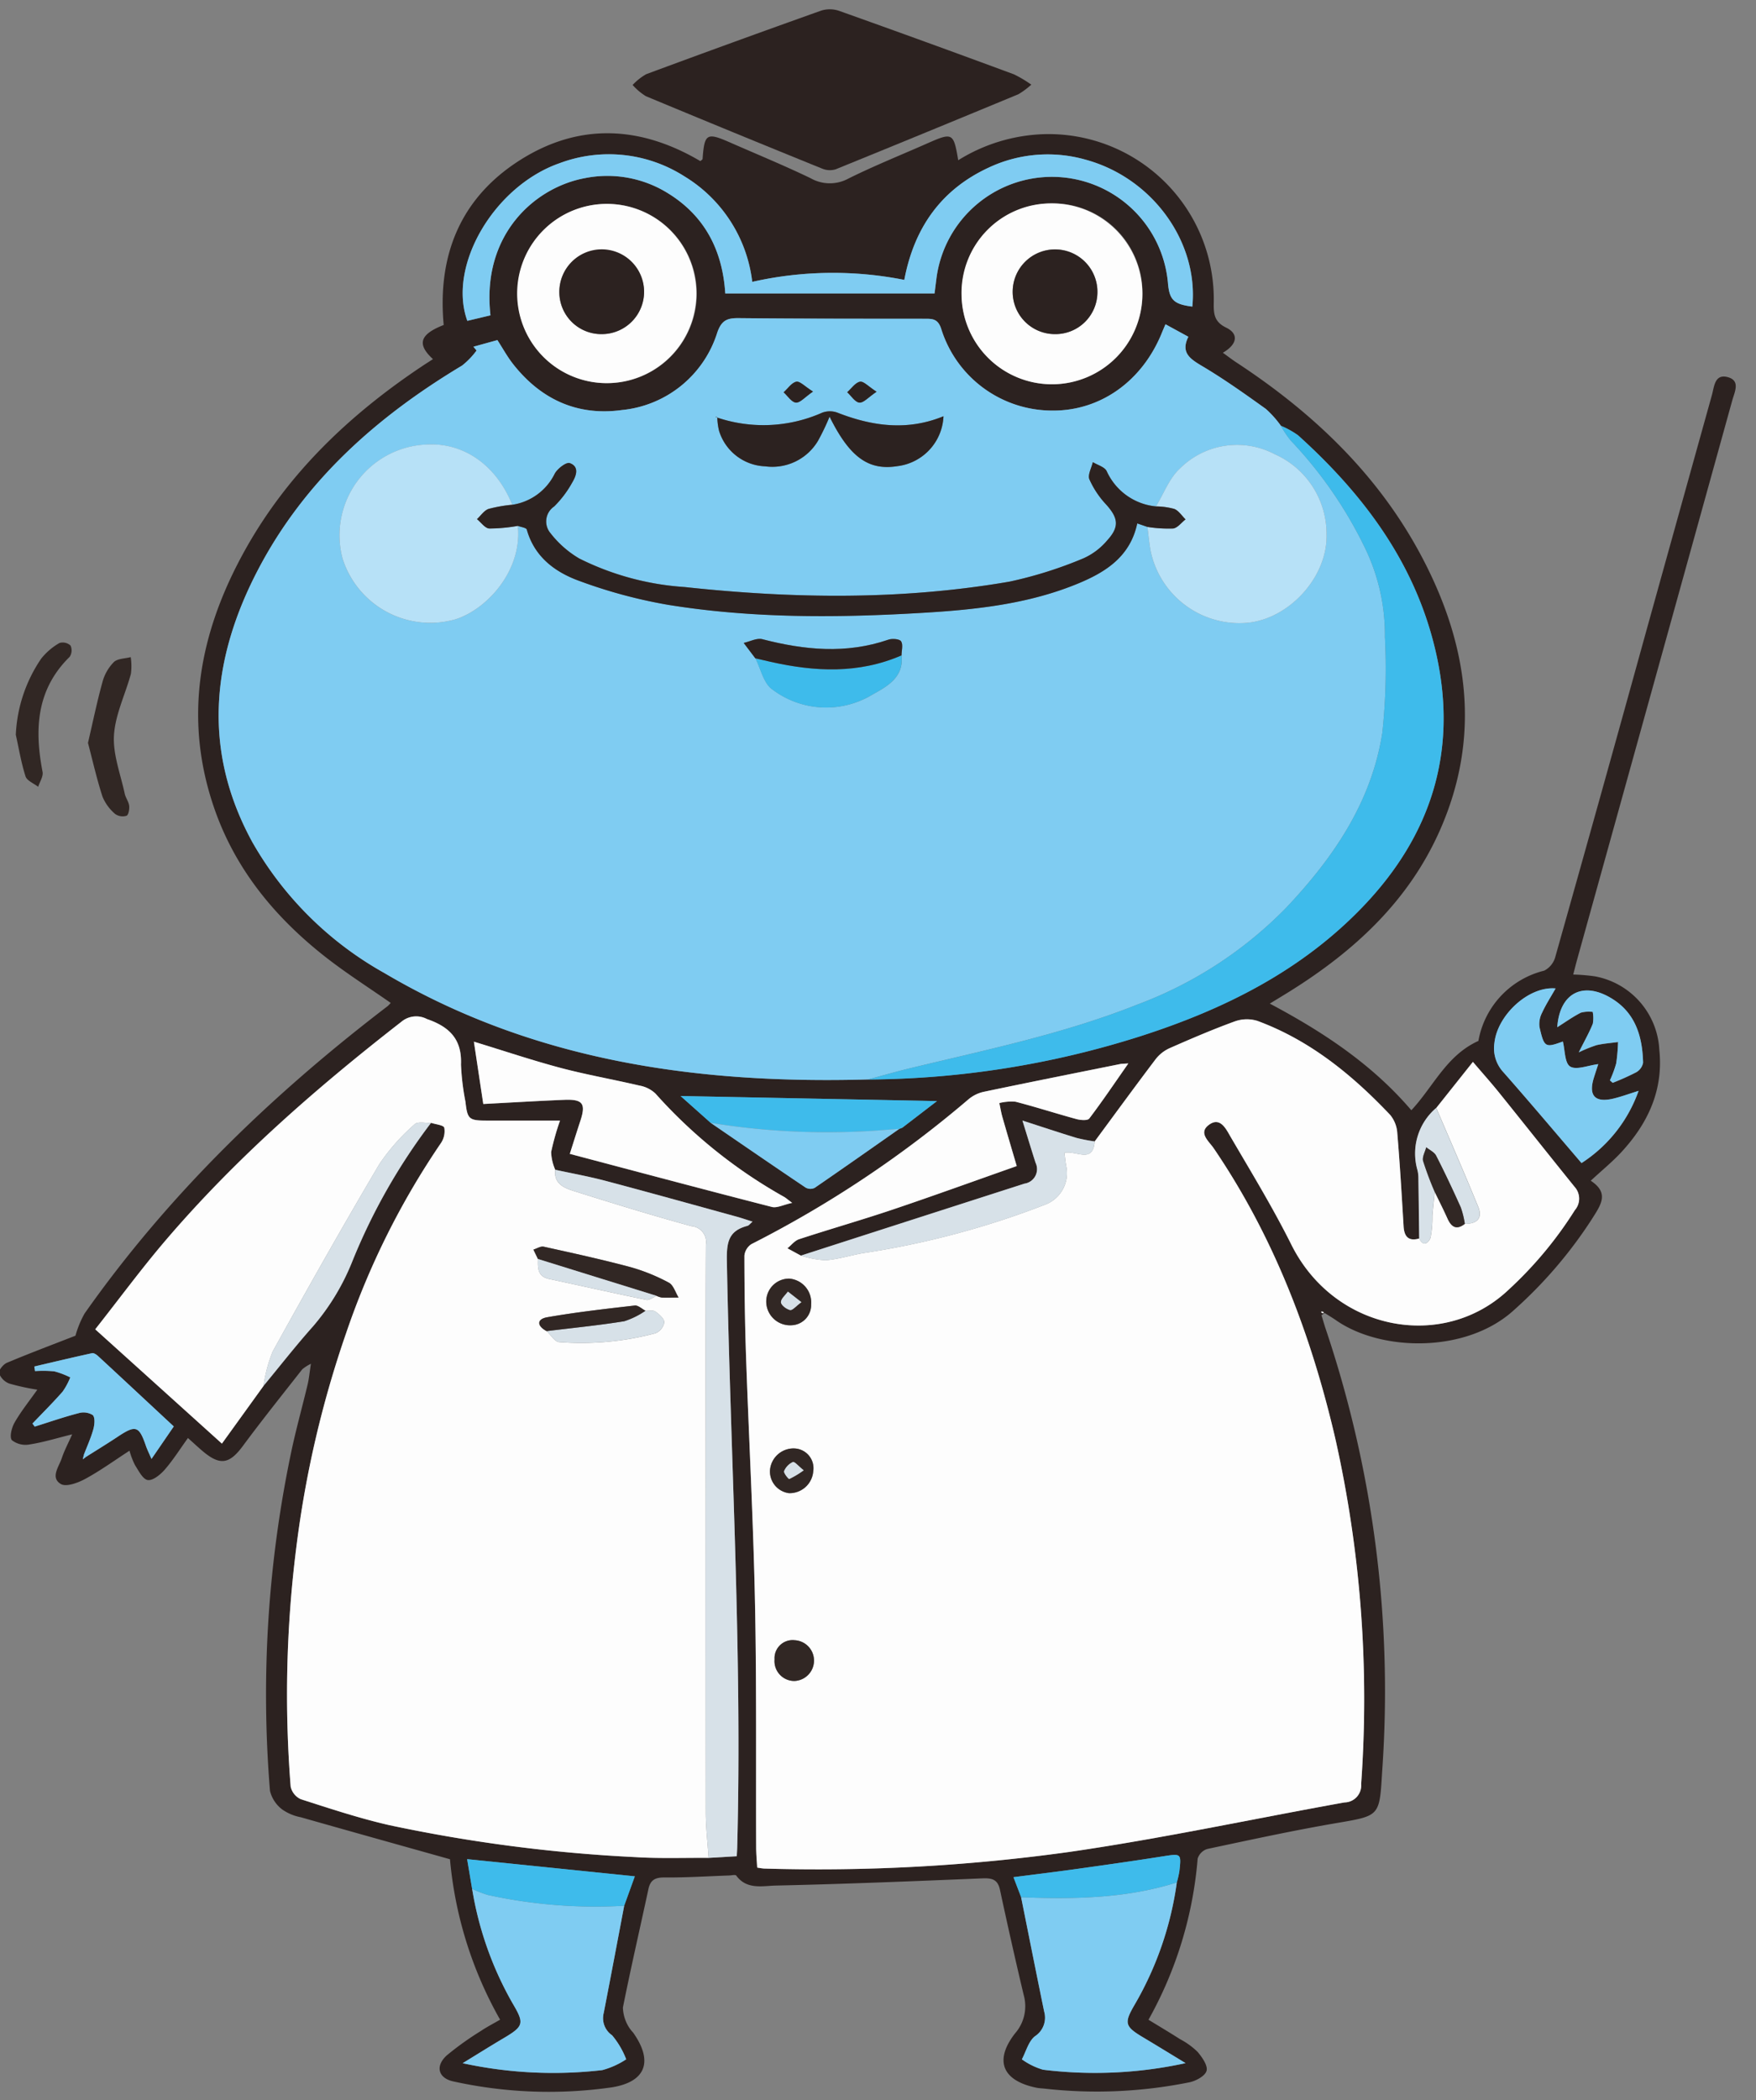
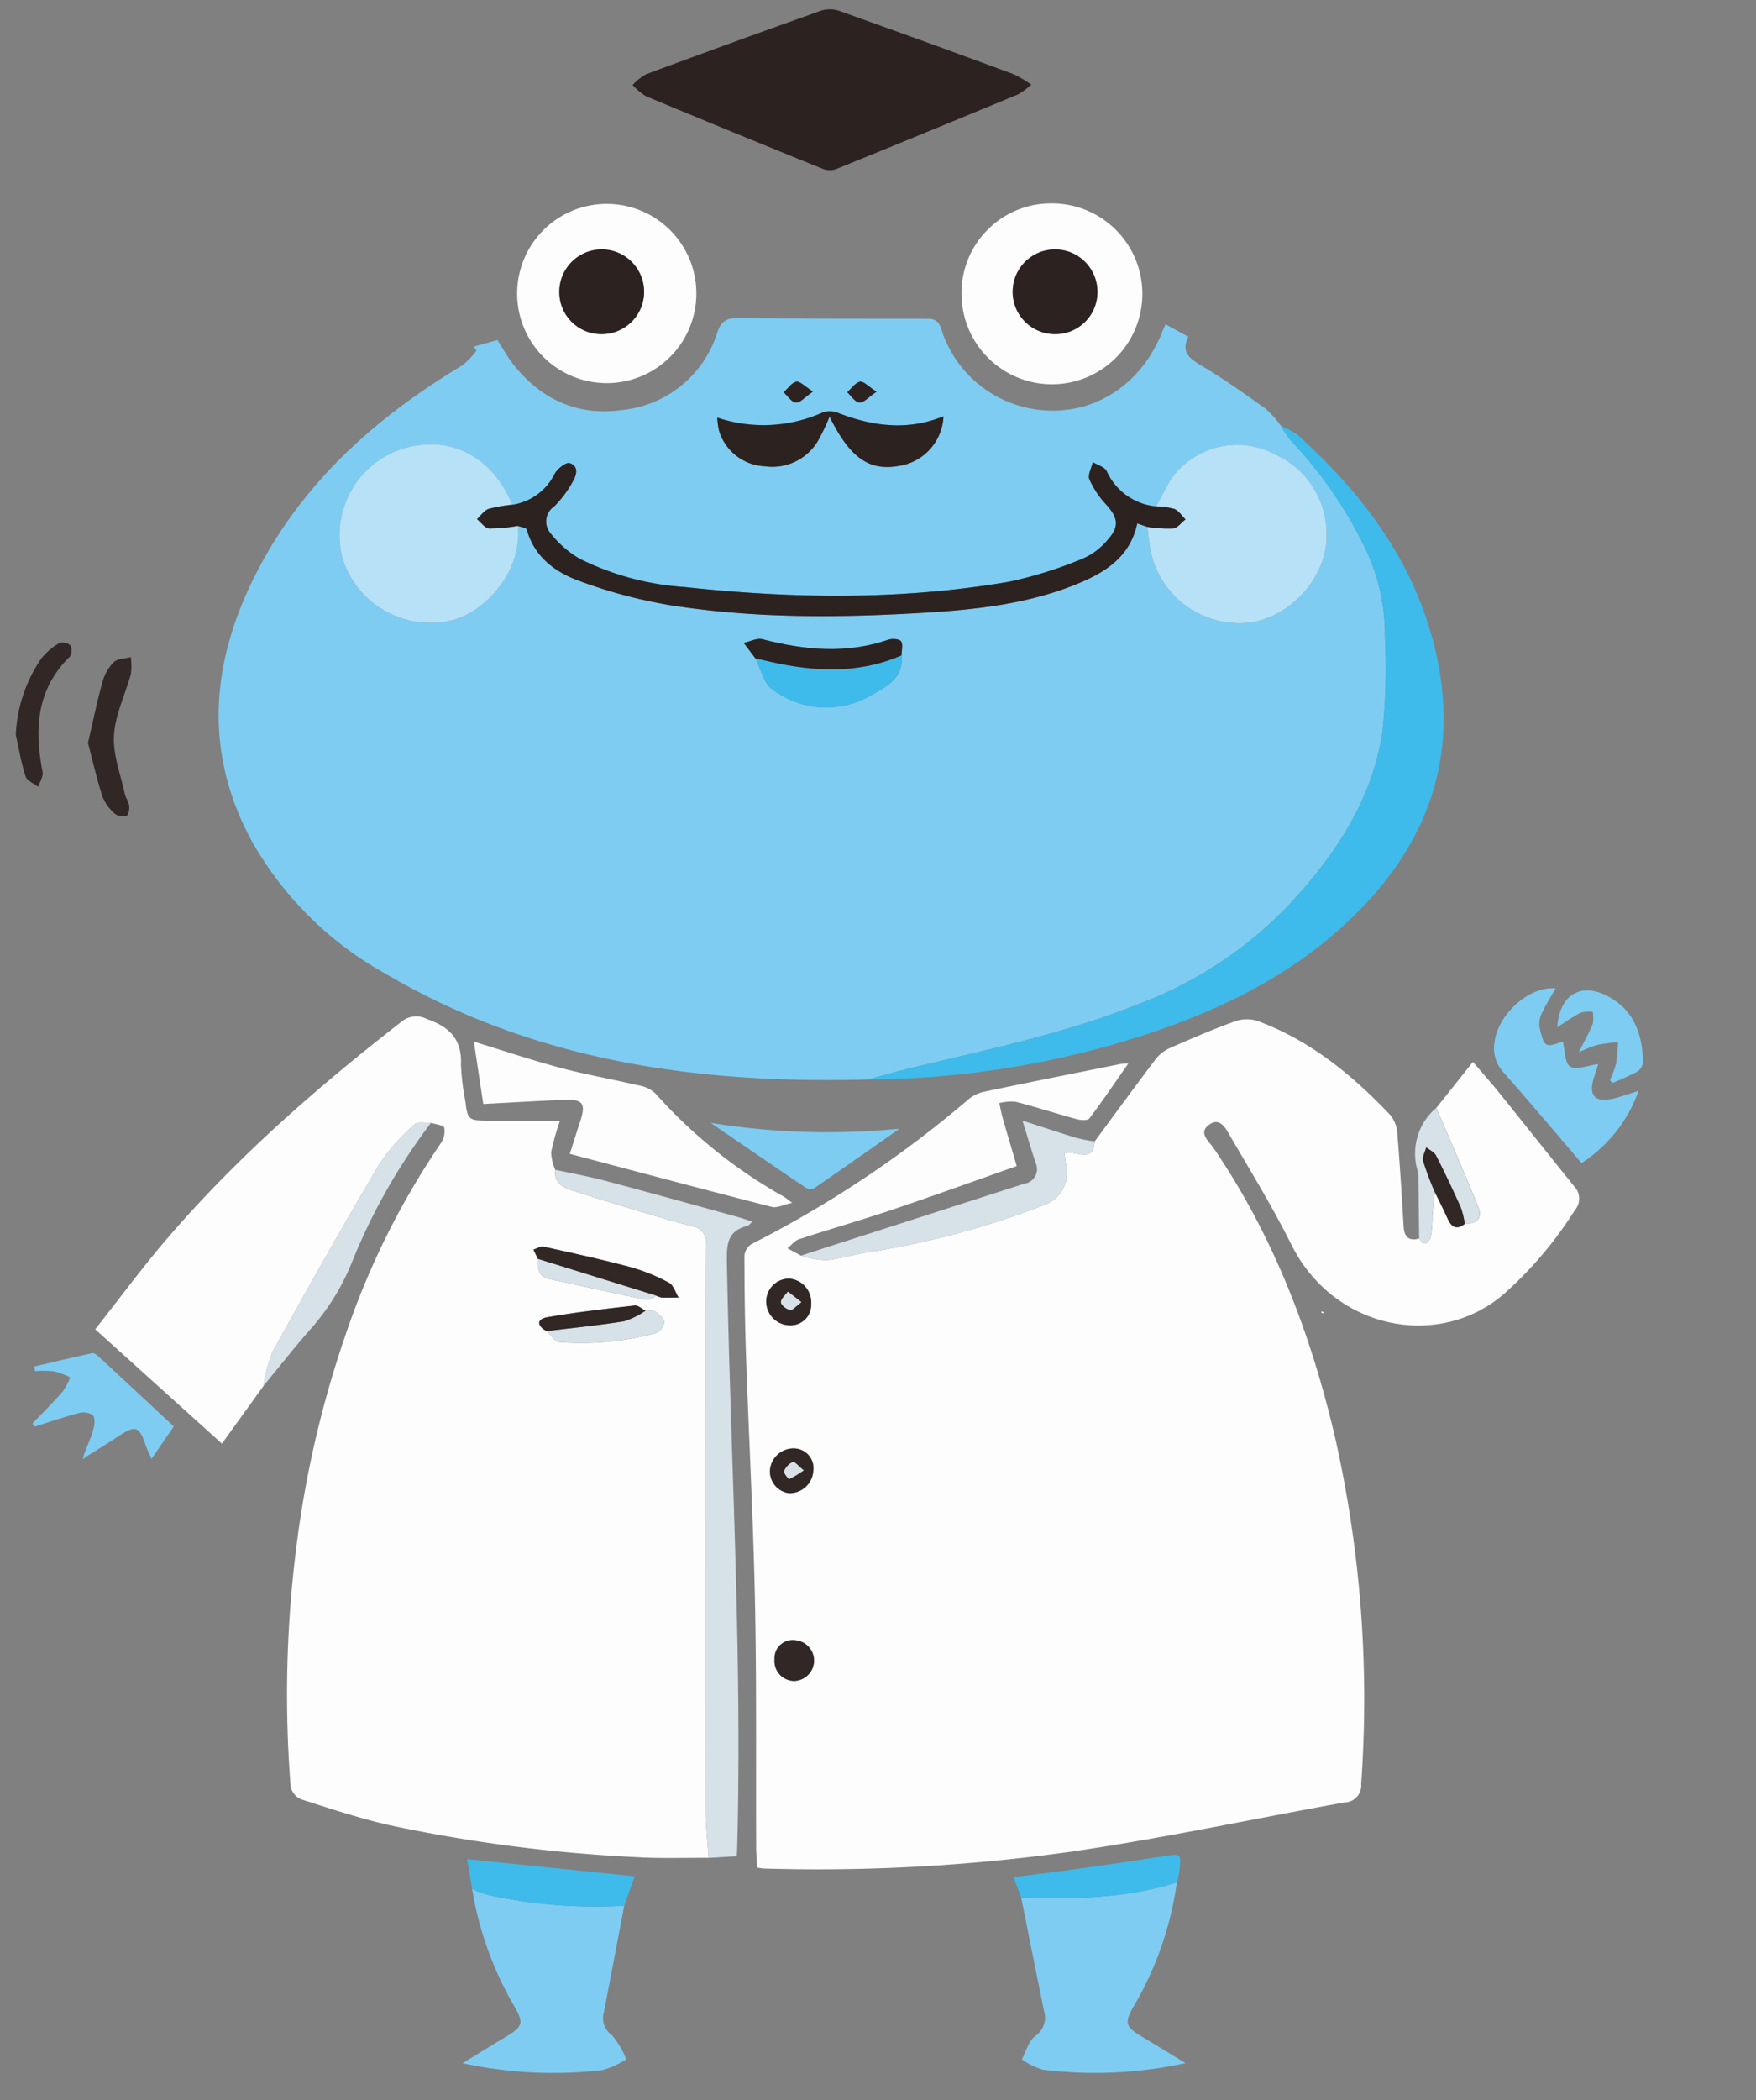
<svg xmlns="http://www.w3.org/2000/svg" width="189" height="226" viewBox="0 0 189 226">
  <rect x="0" y="0" width="189" height="226" fill="#808080" stroke="none" />
  <defs>
    <clipPath id="clip-path">
      <rect id="長方形_5" data-name="長方形 5" width="186.937" height="224.103" fill="none" />
    </clipPath>
    <clipPath id="clip-caracter_02">
      <rect width="189" height="226" />
    </clipPath>
  </defs>
  <g id="caracter_02" clip-path="url(#clip-caracter_02)">
    <g id="グループ_8" data-name="グループ 8" transform="translate(-0.109 1)">
      <g id="グループ_7" data-name="グループ 7" clip-path="url(#clip-path)">
-         <path id="パス_106" data-name="パス 106" d="M53.933,218.4a42.706,42.706,0,0,1-5.393-17.26c-5.439-1.527-10.755-3.01-16.063-4.52a5.176,5.176,0,0,1-1.986-.831,3.576,3.576,0,0,1-1.323-2,126.983,126.983,0,0,1,2.385-36.937c.5-2.275,1.124-4.523,1.664-6.789.152-.638.21-1.3.356-2.236a4.349,4.349,0,0,0-.937.6c-2.142,2.731-4.313,5.441-6.377,8.23-1.449,1.96-2.454,2.159-4.334.571-.508-.429-.993-.884-1.587-1.415-.855,1.186-1.593,2.363-2.493,3.4-.468.538-1.273,1.2-1.829,1.125-.533-.075-.991-1.005-1.385-1.623a8.2,8.2,0,0,1-.583-1.536c-1.629,1.055-3.139,2.151-4.765,3.034-.781.424-2.049.895-2.625.552-1.153-.688-.211-1.851.1-2.779.269-.811.679-1.575,1.119-2.568-1.684.416-3.1.859-4.559,1.084a2.381,2.381,0,0,1-1.932-.457c-.278-.367-.012-1.366.305-1.917.691-1.2,1.568-2.288,2.435-3.515a24.637,24.637,0,0,1-3.018-.658,1.89,1.89,0,0,1-1.1-1.112c-.074-.3.45-.957.844-1.123,2.46-1.033,4.96-1.972,7.381-2.916a10.57,10.57,0,0,1,.979-2.386c9.035-12.832,20.192-23.578,32.614-33.072a3.253,3.253,0,0,0,.336-.349c-2.337-1.635-4.738-3.16-6.967-4.9-5.449-4.261-9.751-9.444-12.035-16.074-3.352-9.73-1.581-18.914,3.273-27.666,4.6-8.3,11.277-14.649,19.1-19.87.387-.258.779-.506,1.177-.764-1.748-1.608-1.433-2.665,1.154-3.675-.683-7.426,1.748-13.605,8.153-17.7s13.025-3.739,19.471.067c.114-.106.235-.164.24-.23.2-2.741.44-2.883,2.971-1.77,2.891,1.271,5.817,2.472,8.661,3.842a4.179,4.179,0,0,0,4.065.035c2.78-1.381,5.67-2.537,8.511-3.794,2.7-1.193,2.81-1.137,3.307,1.822a18.519,18.519,0,0,1,9.251-2.806,17.788,17.788,0,0,1,18.254,18.113c-.021,1.21.029,2.073,1.337,2.707,1.378.668,1.2,1.8-.359,2.7.529.38.994.74,1.484,1.061,8.272,5.429,15.281,12.092,19.944,20.929,5.013,9.5,6.4,19.33,1.911,29.448-3.361,7.575-9.18,12.931-16.078,17.246-.657.411-1.32.809-2.208,1.352,5.763,3.062,11.009,6.529,15.234,11.475,2.382-2.546,3.781-5.912,7.218-7.458a9.483,9.483,0,0,1,7.08-7.561,2.345,2.345,0,0,0,1.2-1.492q5-17.717,9.9-35.462,3.475-12.5,6.955-24.993c.247-.877.284-2.292,1.689-1.923s.754,1.59.506,2.485q-8.337,30.092-16.7,60.177c-.137.493-.259.99-.424,1.623a21.04,21.04,0,0,1,2.326.194,8.481,8.481,0,0,1,6.941,7.912c.448,4.345-1.222,7.9-4.081,11-.977,1.056-2.106,1.972-3.3,3.081,2.038,1.342,1.079,2.609.113,4.144a47.939,47.939,0,0,1-8.351,9.751c-5.118,4.707-14.309,4.5-19.151,1.138-.407-.284-.837-.536-1.256-.8l-.337.24c.156.506.3,1.017.469,1.519a122.16,122.16,0,0,1,6.069,47.478c-.006.1-.014.207-.02.311-.275,4.648-.292,4.55-4.958,5.349-4.639.795-9.244,1.8-13.849,2.777a1.583,1.583,0,0,0-1.039,1.042,42.514,42.514,0,0,1-5.291,17.335c1.135.695,2.283,1.375,3.406,2.094A8.081,8.081,0,0,1,129,221.861c.493.58,1.128,1.484.973,2.045s-1.167,1.106-1.882,1.243a50.246,50.246,0,0,1-15.463.684c-.308-.036-.622-.042-.926-.1-3.689-.741-4.632-2.9-2.346-5.85a4.441,4.441,0,0,0,.939-4.12c-.9-3.773-1.745-7.558-2.562-11.35-.245-1.134-.894-1.256-1.908-1.215-7.4.307-14.8.611-22.2.773-1.431.031-3.145.476-4.275-1.076-.087-.119-.485-.018-.739-.009-2.327.081-4.655.235-6.981.215-1.009-.009-1.521.269-1.732,1.254-.913,4.247-1.893,8.48-2.744,12.738a4.217,4.217,0,0,0,.548,1.956,3.786,3.786,0,0,0,.553.746c2.176,3.074,1.4,5.3-2.3,5.89a47.7,47.7,0,0,1-16.993-.625c-1.695-.339-2.049-1.66-.752-2.826a32.787,32.787,0,0,1,3.653-2.613c.634-.429,1.321-.78,2.067-1.214M96.9,122.556l.328-.129,3.734-2.867-27.6-.545L76.6,121.9C80,124.23,83.4,126.57,86.829,128.873a1.059,1.059,0,0,0,.954.032c3.058-2.1,6.088-4.232,9.125-6.358ZM9.364,157.848c1.133-.719,2.28-1.418,3.4-2.162,1.949-1.3,2.311-1.185,3.049.976.14.409.337.8.6,1.408.9-1.311,1.652-2.408,2.4-3.5C16.046,152,13.362,149.493,10.667,147c-.174-.16-.463-.356-.65-.314-2.078.452-4.146.948-6.217,1.432.026.165.051.33.077.495a12.57,12.57,0,0,1,2.075.026,9.055,9.055,0,0,1,1.717.654,7.364,7.364,0,0,1-.818,1.525C5.81,152,4.69,153.117,3.6,154.258l.242.33c1.566-.49,3.12-1.029,4.706-1.441a1.887,1.887,0,0,1,1.546.2c.269.277.195,1.041.058,1.53-.26.939-.673,1.837-1.022,2.751-.036.16-.072.319-.108.479l.34-.263m41.561,46.475a36.627,36.627,0,0,0,4.365,12.34c1.267,2.141,1.2,2.445-.977,3.735-1.386.819-2.749,1.676-4.408,2.69a45.841,45.841,0,0,0,15.029.744,8.82,8.82,0,0,0,2.574-1.162,9.116,9.116,0,0,0-1.515-2.583,2.225,2.225,0,0,1-.906-2.392c.75-3.846,1.472-7.7,2.205-11.549l1.144-3.166-18.05-1.848.538,3.191m75.847-.686a10.44,10.44,0,0,0,.275-1.19c.221-1.935.189-1.923-1.738-1.619-3.063.483-6.135.918-9.206,1.347-2.239.313-4.484.583-6.913.9l.827,2.158c.824,4.1,1.637,8.2,2.481,12.3a2.381,2.381,0,0,1-1,2.661c-.689.547-.951,1.634-1.4,2.479a7.47,7.47,0,0,0,2.273,1.116,45.6,45.6,0,0,0,15.347-.707c-1.732-1.052-3.155-1.928-4.59-2.784-1.978-1.18-2.039-1.541-.87-3.542a35.828,35.828,0,0,0,4.518-13.117m-66.9-76.691a5.226,5.226,0,0,1-.441-1.9,27.5,27.5,0,0,1,.956-3.392c-2.691,0-5.267,0-7.843,0-1.968,0-2.121-.139-2.336-2.031a26.5,26.5,0,0,1-.48-4c.115-2.721-1.242-4.061-3.665-4.894a2.473,2.473,0,0,0-2.756.3c-9.139,7.108-17.835,14.694-25.372,23.517-2.581,3.021-4.941,6.23-7.573,9.569l13.634,12.3,4.477-6.206c1.775-2.145,3.489-4.345,5.343-6.422a24.787,24.787,0,0,0,4.217-6.98,64.529,64.529,0,0,1,8.478-14.91c.5.168,1.344.244,1.42.525a2.28,2.28,0,0,1-.371,1.669A84.607,84.607,0,0,0,37.38,144.468a112.784,112.784,0,0,0-5.374,23.1,126.081,126.081,0,0,0-.611,25.755,1.935,1.935,0,0,0,1.1,1.361c3.152,1.011,6.307,2.058,9.53,2.791a165.552,165.552,0,0,0,26.465,3.437c2.623.164,5.262.062,7.894.082l3.023-.176c.023-.448.042-.705.049-.963.554-21.051-.734-42.072-1.113-63.107-.037-2.043.2-3.233,2.206-3.761.168-.044.3-.236.557-.455-.664-.209-1.195-.394-1.735-.542-4.69-1.29-9.376-2.6-14.078-3.844-1.786-.474-3.612-.8-5.419-1.2m94.826-6.65a6.433,6.433,0,0,0-2.017,6.695,3.7,3.7,0,0,1,.1.767c.034,2.2.059,4.394.087,6.59-1.162.326-1.619-.2-1.687-1.318-.2-3.354-.4-6.708-.68-10.055a3.4,3.4,0,0,0-.771-1.935c-4.089-4.312-8.633-8.024-14.286-10.111a3.842,3.842,0,0,0-2.442.061c-2.375.863-4.7,1.863-7.017,2.884a3.967,3.967,0,0,0-1.5,1.191c-2.213,2.921-4.371,5.883-6.548,8.832a18.008,18.008,0,0,1-1.948-.375c-1.85-.563-3.684-1.177-5.832-1.869.555,1.79.973,3.168,1.412,4.538a1.578,1.578,0,0,1-1.2,2.25Q98.33,132.3,86.3,136.186l-1.447-.785c.415-.334.78-.823,1.254-.978,3.343-1.1,6.727-2.061,10.06-3.184,4.451-1.5,8.867-3.1,13.368-4.687-.535-1.82-1.049-3.543-1.543-5.273-.141-.493-.221-1-.33-1.506a5.334,5.334,0,0,1,1.739-.146c2.2.57,4.37,1.273,6.566,1.87.437.118,1.194.178,1.375-.06,1.407-1.853,2.708-3.786,4.206-5.93-.561.039-.709.033-.85.061-4.917.991-9.838,1.97-14.747,3a3.825,3.825,0,0,0-1.624.814,118.662,118.662,0,0,1-23.344,15.567,1.685,1.685,0,0,0-.759,1.251c.006,3.626.053,7.254.179,10.878.305,8.793.779,17.581.96,26.376s.09,17.621.126,26.431c0,.707.071,1.414.111,2.15a6.962,6.962,0,0,0,.727.107,196.178,196.178,0,0,0,32.853-1.786c9.925-1.433,19.751-3.552,29.627-5.329a1.827,1.827,0,0,0,1.8-1.984,127.844,127.844,0,0,0-2.792-37.212c-2.594-11.133-6.607-21.68-13.078-31.194-.514-.755-1.678-1.642-.536-2.507,1.229-.931,1.863.434,2.337,1.247,2.244,3.841,4.569,7.65,6.553,11.626,4.679,9.378,16.408,11.475,23.389,4.851a42,42,0,0,0,7.13-8.563,1.889,1.889,0,0,0-.023-2.495c-2.733-3.381-5.431-6.79-8.159-10.175-.837-1.038-1.728-2.031-2.793-3.28l-3.941,4.952M137.968,46.888a10.812,10.812,0,0,0-1.619-1.809c-2.229-1.6-4.47-3.2-6.826-4.592-1.327-.787-2.366-1.464-1.509-3.171l-2.465-1.345c-.173.411-.275.641-.369.875-2.119,5.271-6.677,8.492-11.908,8.413A12.525,12.525,0,0,1,101.4,36.416c-.349-1.026-.918-1.036-1.726-1.037-6.682,0-13.365,0-20.047-.068-1.227-.013-1.845.212-2.309,1.538A11.976,11.976,0,0,1,67.052,45.2c-4.8.664-8.728-1.148-11.717-4.944-.627-.8-1.119-1.7-1.691-2.583l-2.582.714.341.408a8.53,8.53,0,0,1-1.554,1.616C40.713,45.889,32.936,52.755,27.92,62.308c-5.068,9.654-6.063,19.52-.637,29.412a37.225,37.225,0,0,0,14.188,14.056c16.085,9.5,33.753,11.962,52.058,11.456a98.478,98.478,0,0,0,29.324-4.658c9.033-2.9,17.377-7.052,24.025-14.025,7.172-7.522,10.073-16.4,7.908-26.684-2.061-9.788-7.7-17.4-14.965-23.953a9.264,9.264,0,0,0-1.853-1.025M100.7,32.654c.083-.662.147-1.169.21-1.675a12.537,12.537,0,0,1,24.909.513c.148,1.86.619,2.323,2.626,2.578.682-6.948-4.29-13.825-11.43-15.793a14.918,14.918,0,0,0-10.47.828c-5.12,2.357-8.045,6.474-9.1,12.092a39.4,39.4,0,0,0-16.367.212,15.389,15.389,0,0,0-7.3-11.354A15.11,15.11,0,0,0,60.335,18.64C53.288,21.1,48.263,29.689,50.41,35.6l2.491-.593c-.989-8.724,4.811-13.793,10.2-14.77A12.32,12.32,0,0,1,72.043,21.9c3.949,2.447,5.836,6.158,6.127,10.757Zm12.56-9.689a9.732,9.732,0,1,0,9.814,9.521,9.619,9.619,0,0,0-9.814-9.521M65.336,42.306a9.644,9.644,0,1,0-9.519-9.628,9.575,9.575,0,0,0,9.519,9.628m-3.9,82.937c7.355,1.945,14.541,3.864,21.747,5.711.556.143,1.246-.234,2.19-.437-.528-.4-.678-.533-.85-.634a53.738,53.738,0,0,1-13.866-11.131,3.376,3.376,0,0,0-1.733-.859c-2.818-.666-5.679-1.163-8.476-1.9-3.081-.817-6.108-1.837-9.333-2.822.342,2.273.667,4.431,1.01,6.706,3.045-.159,5.882-.332,8.72-.448,2-.081,2.342.409,1.728,2.267-.369,1.116-.717,2.238-1.137,3.552m108.895.987a15.309,15.309,0,0,0,6.14-7.77c-1.074.334-1.889.639-2.729.837-1.958.462-2.677-.318-2.09-2.221.159-.516.331-1.027.481-1.491-1.116.136-2.358.665-3.025.256-.594-.365-.554-1.768-.787-2.69-1.89.689-2.009.655-2.515-1.561a2.629,2.629,0,0,1,.283-1.544c.4-.874.932-1.69,1.451-2.607-2.9-.26-6.264,2.859-6.585,5.866a3.783,3.783,0,0,0,.946,3.127c2.807,3.178,5.538,6.423,8.431,9.8m3.053-8.9.3.265a26.809,26.809,0,0,0,2.521-1.129,1.509,1.509,0,0,0,.75-1.03c-.066-2.742-.773-5.26-3.245-6.833-3.156-2.01-5.731-.721-5.991,3.01.874-.55,1.674-1.125,2.542-1.567a3.347,3.347,0,0,1,1.273-.082,3.429,3.429,0,0,1,.012,1.273c-.371.928-.873,1.8-1.511,3.08a14.9,14.9,0,0,1,1.92-.778c.755-.172,1.536-.228,2.307-.333a19.127,19.127,0,0,1-.2,2.3,11.9,11.9,0,0,1-.677,1.826M142.5,142.4l.1-.112a.96.96,0,0,0-.206-.1c-.026-.006-.068.06-.1.093l.208.114" transform="translate(0 -2.078)" fill="#2c2220" />
        <path id="パス_107" data-name="パス 107" d="M121.748,8.108a8.82,8.82,0,0,1-1.382,1.028q-9.826,4.075-19.679,8.083a2.145,2.145,0,0,1-1.459-.077q-9.5-3.85-18.96-7.789a6.277,6.277,0,0,1-1.432-1.209A6.085,6.085,0,0,1,80.3,6.982Q89.694,3.5,99.128.143a3.093,3.093,0,0,1,1.924.022Q110.486,3.524,119.88,7a13.336,13.336,0,0,1,1.868,1.111" transform="translate(-10.636 0)" fill="#2c2220" />
        <path id="パス_108" data-name="パス 108" d="M11.069,89.817c.532-2.28.978-4.448,1.567-6.577a4.841,4.841,0,0,1,1.215-2.123c.4-.389,1.2-.373,1.823-.537a6.585,6.585,0,0,1,.019,1.791c-.6,2.215-1.685,4.382-1.823,6.613-.128,2.068.71,4.2,1.157,6.294.1.447.424.854.478,1.3.043.36-.075.995-.283,1.072A1.4,1.4,0,0,1,14,97.461a4.9,4.9,0,0,1-1.359-1.847c-.618-1.9-1.058-3.856-1.57-5.8" transform="translate(-1.493 -10.871)" fill="#312724" />
        <path id="パス_109" data-name="パス 109" d="M2.093,88.688a15.759,15.759,0,0,1,2.737-8.2,6.887,6.887,0,0,1,1.963-1.676,1.238,1.238,0,0,1,1.189.276A1.248,1.248,0,0,1,7.89,80.3C4.3,83.826,4.09,88.1,4.971,92.673c.1.49-.3,1.074-.471,1.615-.47-.369-1.207-.65-1.359-1.121-.469-1.454-.715-2.98-1.048-4.479" transform="translate(-0.282 -10.624)" fill="#312724" />
        <path id="パス_110" data-name="パス 110" d="M97.217,120.337c-18.3.505-35.972-1.953-52.058-11.456A37.231,37.231,0,0,1,30.97,94.825c-5.426-9.892-4.431-19.759.638-29.412,5.016-9.554,12.793-16.419,21.929-21.9A8.521,8.521,0,0,0,55.09,41.9l-.341-.408,2.583-.715c.573.884,1.063,1.787,1.69,2.584,2.99,3.8,6.916,5.608,11.718,4.943A11.973,11.973,0,0,0,81,39.953c.464-1.327,1.083-1.551,2.31-1.538,6.682.068,13.364.063,20.047.068.808,0,1.375.011,1.726,1.037a12.525,12.525,0,0,0,11.877,8.844c5.231.079,9.789-3.142,11.908-8.414.093-.234.2-.465.369-.875l2.465,1.345c-.857,1.707.182,2.382,1.51,3.17,2.355,1.4,4.6,3,6.826,4.592a10.819,10.819,0,0,1,1.618,1.81,10.437,10.437,0,0,0,1.074,1.6A45.506,45.506,0,0,1,150.642,63a21.433,21.433,0,0,1,2.215,9.715,65.022,65.022,0,0,1-.28,10.323C151.41,90.509,147.3,96.5,142.2,101.892a43.753,43.753,0,0,1-16,10.391c-7.907,3.145-16.206,4.857-24.433,6.843-1.523.368-3.03.805-4.543,1.21m3.61-45.633c.005-.518.189-1.154-.046-1.516-.167-.258-.959-.318-1.372-.176-4.535,1.56-9.032,1.121-13.559-.051-.6-.155-1.337.255-2.01.4l1.251,1.653c.59,1.142.888,2.708,1.822,3.349a9.6,9.6,0,0,0,10.689.612c1.554-.88,3.507-1.837,3.225-4.274M80.982,49.114a.631.631,0,0,0-.087-.1c-.01-.008-.047.02-.071.031l.176.035a6.8,6.8,0,0,0,.188,1.456,5.418,5.418,0,0,0,4.966,3.825,5.72,5.72,0,0,0,5.685-2.738,25.137,25.137,0,0,0,1.248-2.607c2.155,4.357,4.183,5.826,7.3,5.325a5.649,5.649,0,0,0,4.96-5.369c-3.9,1.6-7.685,1.075-11.448-.4a2.367,2.367,0,0,0-1.6.013,15.606,15.606,0,0,1-11.314.528m47.234,9.561a6.5,6.5,0,0,1-5.3-3.793c-.217-.457-.981-.655-1.493-.972-.143.625-.57,1.369-.369,1.851a9.711,9.711,0,0,0,1.782,2.688c1.317,1.459,1.477,2.4.156,3.856a7.165,7.165,0,0,1-2.56,1.949,44.7,44.7,0,0,1-7.961,2.513c-11.622,2.007-23.315,1.844-35,.583a29.681,29.681,0,0,1-11.326-3.073,10.924,10.924,0,0,1-3.091-2.716,1.946,1.946,0,0,1,.386-2.883A11.229,11.229,0,0,0,65.385,56.1c.426-.708.8-1.705-.267-2.089-.37-.132-1.307.587-1.61,1.127a6.094,6.094,0,0,1-4.562,3.356c-.107-.234-.214-.469-.324-.7-1.735-3.68-4.937-5.884-8.615-5.782a9.774,9.774,0,0,0-9.342,12.283A9.909,9.909,0,0,0,52.82,70.825c3.447-1.093,7.208-5.3,6.712-10.061.332.131.9.2.962.4.827,2.955,3.069,4.593,5.678,5.531a53.719,53.719,0,0,0,9.549,2.567c9.082,1.465,18.249,1.4,27.4.857,5.734-.342,11.457-.952,16.837-3.206,2.94-1.232,5.5-2.906,6.24-6.414l1.093.375c.114.867.191,1.741.347,2.6a9.763,9.763,0,0,0,10.483,7.716c4.474-.461,8.561-4.936,8.454-9.478A9.389,9.389,0,0,0,141,53.062a8.711,8.711,0,0,0-10.214,1.545c-1.14,1.047-1.729,2.695-2.569,4.068M98.145,46.334c-.884-.566-1.4-1.159-1.787-1.08-.515.106-.923.73-1.377,1.132.435.4.844,1.076,1.313,1.121.449.042.959-.572,1.851-1.172M91.3,46.317c-.888-.557-1.414-1.145-1.8-1.064-.514.111-.917.738-1.368,1.143.439.4.855,1.069,1.325,1.11.448.039.953-.58,1.839-1.189" transform="translate(-3.687 -5.183)" fill="#7fccf2" />
        <path id="パス_111" data-name="パス 111" d="M130.444,138.767c2.177-2.948,4.336-5.911,6.549-8.833a3.976,3.976,0,0,1,1.5-1.191c2.313-1.02,4.641-2.02,7.017-2.884a3.84,3.84,0,0,1,2.441-.06c5.653,2.087,10.2,5.8,14.286,10.111a3.388,3.388,0,0,1,.771,1.935c.283,3.347.478,6.7.681,10.054.067,1.115.525,1.645,1.686,1.318.49,1.056,1.1.3,1.217-.094a11.409,11.409,0,0,0,.2-2.357c.07-.86.167-1.717.253-2.576.461.956.945,1.9,1.378,2.869.415.93.966,1.284,1.868.578,1.277.013,1.94-.587,1.432-1.832-1.453-3.567-3-7.1-4.511-10.64l3.94-4.952c1.067,1.249,1.958,2.242,2.794,3.28,2.728,3.384,5.426,6.794,8.158,10.175a1.888,1.888,0,0,1,.024,2.495,42.045,42.045,0,0,1-7.13,8.562c-6.981,6.624-18.709,4.527-23.389-4.851-1.984-3.976-4.308-7.784-6.552-11.625-.476-.813-1.108-2.178-2.338-1.247-1.143.865.022,1.751.536,2.507,6.472,9.513,10.484,20.061,13.078,31.194a127.842,127.842,0,0,1,2.791,37.212,1.826,1.826,0,0,1-1.8,1.984c-9.877,1.776-19.7,3.895-29.627,5.329a196.184,196.184,0,0,1-32.853,1.785,6.548,6.548,0,0,1-.726-.107c-.04-.736-.108-1.442-.111-2.149-.036-8.811.055-17.624-.126-26.431s-.656-17.583-.961-26.376c-.125-3.624-.172-7.252-.178-10.878a1.686,1.686,0,0,1,.759-1.252,118.555,118.555,0,0,0,23.344-15.567,3.832,3.832,0,0,1,1.624-.813c4.91-1.03,9.83-2.01,14.748-3,.141-.029.29-.022.85-.061-1.5,2.144-2.8,4.076-4.206,5.929-.181.239-.938.179-1.375.06-2.2-.6-4.364-1.3-6.566-1.87a5.356,5.356,0,0,0-1.739.145c.108.5.189,1.014.33,1.507.494,1.729,1.009,3.453,1.542,5.273-4.5,1.583-8.916,3.187-13.368,4.687-3.332,1.122-6.717,2.088-10.059,3.183-.474.156-.839.645-1.254.978l1.446.785a10.3,10.3,0,0,0,2.66.5c1.372-.1,2.715-.544,4.081-.773a92.229,92.229,0,0,0,19.5-5.19,3.621,3.621,0,0,0,2.311-4.2c-.083-.458-.125-.925-.187-1.4,1.313-.256,3.068,1.2,3.262-1.23M97.833,158.552a2.182,2.182,0,0,0,2.091-2.247,2.568,2.568,0,0,0-2.353-2.768,2.461,2.461,0,0,0-2.478,2.455,2.563,2.563,0,0,0,2.74,2.561m.317,13.257a2.545,2.545,0,0,0-2.65,2.312,2.35,2.35,0,0,0,2.041,2.5,2.548,2.548,0,0,0,2.611-2.348,2.128,2.128,0,0,0-2-2.459m-.021,25.016a2.194,2.194,0,0,0,.027-4.383,1.947,1.947,0,0,0-2.169,2.063,2.134,2.134,0,0,0,2.142,2.32" transform="translate(-12.511 -16.949)" fill="#fdfdfd" />
        <path id="パス_112" data-name="パス 112" d="M30.084,165.036l-4.477,6.205-13.634-12.3c2.632-3.338,4.992-6.548,7.573-9.568,7.538-8.823,16.233-16.411,25.372-23.518a2.476,2.476,0,0,1,2.756-.3c2.423.834,3.78,2.174,3.665,4.895a26.491,26.491,0,0,0,.48,4c.215,1.893.368,2.035,2.336,2.031,2.576,0,5.152,0,7.843,0a27.508,27.508,0,0,0-.956,3.393,5.248,5.248,0,0,0,.441,1.9c-.167,1.532,1,1.973,2.068,2.308,4.184,1.316,8.378,2.612,12.609,3.764a1.709,1.709,0,0,1,1.538,2c-.043,8.527-.021,17.055-.021,25.583q0,17.726.01,35.453c0,1.645.2,3.289.308,4.934-2.632-.02-5.271.082-7.893-.082a165.718,165.718,0,0,1-26.465-3.437c-3.223-.734-6.378-1.78-9.53-2.791a1.94,1.94,0,0,1-1.1-1.362,126.082,126.082,0,0,1,.611-25.755A112.91,112.91,0,0,1,39,159.291,84.617,84.617,0,0,1,49.17,138.919a2.278,2.278,0,0,0,.371-1.669c-.075-.282-.92-.357-1.42-.526-.6.035-1.435-.171-1.76.146a22.1,22.1,0,0,0-3.792,4.274c-3.943,6.667-7.751,13.418-11.5,20.195a15.514,15.514,0,0,0-.982,3.7m30.474-5.9c.448.41.87,1.143,1.347,1.179a30.908,30.908,0,0,0,10.369-.953,1.581,1.581,0,0,0,.946-1.168c0-.4-.548-.876-.962-1.17-.247-.176-.7-.064-1.059-.081-.387-.2-.8-.6-1.157-.563-3.149.361-6.3.718-9.423,1.263-1.156.2-1.108.943-.062,1.493m-.933-7.762c-.02.946-.066,1.879,1.19,2.146,3.49.743,6.97,1.532,10.466,2.246.328.067.74-.275,1.113-.427a2.191,2.191,0,0,0,.583.188c.593.021,1.189,0,1.783-.007-.342-.548-.556-1.34-1.049-1.6a20.3,20.3,0,0,0-4.142-1.677c-3.083-.824-6.205-1.505-9.323-2.193-.33-.074-.738.2-1.109.311l.489,1.012" transform="translate(-1.615 -16.901)" fill="#fdfdfd" />
        <path id="パス_113" data-name="パス 113" d="M108.115,122.143c1.514-.4,3.021-.843,4.544-1.21,8.227-1.985,16.526-3.7,24.433-6.843a43.75,43.75,0,0,0,16-10.391c5.106-5.389,9.215-11.384,10.382-18.855a65.02,65.02,0,0,0,.281-10.323,21.445,21.445,0,0,0-2.215-9.715,45.51,45.51,0,0,0-7.914-11.4,10.437,10.437,0,0,1-1.074-1.6,9.176,9.176,0,0,1,1.853,1.025c7.267,6.555,12.9,14.166,14.965,23.953,2.166,10.288-.735,19.162-7.907,26.685-6.648,6.972-14.992,11.126-24.025,14.025a98.539,98.539,0,0,1-29.324,4.658" transform="translate(-14.586 -6.988)" fill="#3ebbeb" />
-         <path id="パス_114" data-name="パス 114" d="M108.484,33.01H85.953c-.29-4.6-2.177-8.309-6.127-10.756a12.321,12.321,0,0,0-8.945-1.659c-5.386.978-11.186,6.045-10.2,14.77l-2.491.593c-2.146-5.913,2.879-14.5,9.925-16.961A15.11,15.11,0,0,1,81.555,20.41a15.391,15.391,0,0,1,7.3,11.354,39.4,39.4,0,0,1,16.367-.212c1.057-5.617,3.983-9.736,9.1-12.092a14.916,14.916,0,0,1,10.469-.828c7.14,1.968,12.111,8.846,11.43,15.793-2.006-.255-2.477-.718-2.626-2.578a12.536,12.536,0,0,0-24.908-.513c-.064.507-.128,1.013-.211,1.675" transform="translate(-7.783 -2.434)" fill="#7fccf2" />
        <path id="パス_115" data-name="パス 115" d="M143.928,232.992a35.827,35.827,0,0,1-4.518,13.117c-1.169,2-1.108,2.362.87,3.542,1.435.856,2.857,1.732,4.59,2.784a45.6,45.6,0,0,1-15.347.707,7.469,7.469,0,0,1-2.273-1.116c.452-.845.714-1.933,1.4-2.479a2.383,2.383,0,0,0,1-2.661c-.844-4.1-1.657-8.2-2.481-12.3,5.656.218,11.284.14,16.755-1.593" transform="translate(-17.157 -31.433)" fill="#7fccf2" />
        <path id="パス_116" data-name="パス 116" d="M85.714,218.384c-.107-1.645-.305-3.289-.309-4.934Q85.367,195.723,85.4,178c0-8.528-.022-17.055.021-25.583a1.709,1.709,0,0,0-1.538-2c-4.231-1.152-8.424-2.448-12.608-3.764-1.066-.335-2.235-.776-2.068-2.308,1.807.394,3.633.721,5.419,1.195,4.7,1.247,9.388,2.555,14.078,3.844.541.149,1.072.334,1.735.542-.26.22-.388.412-.556.456-2.005.529-2.243,1.717-2.206,3.761.379,21.035,1.667,42.056,1.113,63.107-.006.258-.025.515-.048.963l-3.023.176" transform="translate(-9.334 -19.473)" fill="#d7e1e8" />
        <path id="パス_117" data-name="パス 117" d="M129.417,24.143a9.732,9.732,0,1,1-9.661,9.833,9.63,9.63,0,0,1,9.661-9.833m.376,14.066a4.519,4.519,0,0,0,4.588-4.456,4.561,4.561,0,1,0-4.588,4.456" transform="translate(-16.156 -3.257)" fill="#fdfdfd" />
        <path id="パス_118" data-name="パス 118" d="M75.075,235.608c-.733,3.85-1.455,7.7-2.206,11.549a2.226,2.226,0,0,0,.907,2.392,9.1,9.1,0,0,1,1.515,2.583,8.822,8.822,0,0,1-2.574,1.162,45.842,45.842,0,0,1-15.029-.744c1.658-1.014,3.022-1.87,4.407-2.69,2.182-1.29,2.244-1.594.978-3.735a36.611,36.611,0,0,1-4.365-12.34,11.689,11.689,0,0,0,1.7.662,54.067,54.067,0,0,0,14.668,1.16" transform="translate(-7.783 -31.541)" fill="#7fccf2" />
        <path id="パス_119" data-name="パス 119" d="M74.04,43.493a9.644,9.644,0,1,1,.306-19.285,9.644,9.644,0,0,1-.306,19.285M73.6,38.218A4.54,4.54,0,0,0,78.134,33.7a4.56,4.56,0,1,0-9.12.054A4.518,4.518,0,0,0,73.6,38.218" transform="translate(-8.705 -3.266)" fill="#fdfdfd" />
        <path id="パス_120" data-name="パス 120" d="M69.407,140.488c.42-1.314.768-2.436,1.136-3.552.613-1.857.271-2.347-1.728-2.266-2.839.115-5.675.288-8.72.447-.343-2.274-.668-4.433-1.01-6.706,3.226.985,6.253,2,9.333,2.822,2.8.742,5.658,1.239,8.476,1.9a3.37,3.37,0,0,1,1.732.859,53.751,53.751,0,0,0,13.866,11.131c.172.1.324.239.851.634-.944.2-1.633.58-2.19.437-7.206-1.846-14.392-3.767-21.747-5.711" transform="translate(-7.971 -17.324)" fill="#fdfdfd" />
        <path id="パス_121" data-name="パス 121" d="M195.427,140.579c-2.893-3.375-5.624-6.62-8.431-9.8a3.783,3.783,0,0,1-.946-3.127c.321-3.007,3.685-6.127,6.585-5.866-.52.916-1.048,1.733-1.451,2.607a2.628,2.628,0,0,0-.283,1.544c.505,2.216.625,2.25,2.515,1.561.234.923.192,2.325.787,2.691.667.409,1.909-.12,3.025-.257-.15.464-.322.975-.481,1.491-.587,1.9.132,2.683,2.09,2.221.84-.2,1.655-.5,2.729-.837a15.314,15.314,0,0,1-6.14,7.77" transform="translate(-25.096 -16.429)" fill="#7fccf2" />
        <path id="パス_122" data-name="パス 122" d="M131.392,140.466c-.195,2.434-1.949.974-3.262,1.23.061.473.1.939.187,1.4a3.621,3.621,0,0,1-2.311,4.2,92.23,92.23,0,0,1-19.5,5.19c-1.367.228-2.709.67-4.081.773a10.259,10.259,0,0,1-2.66-.5q12.029-3.875,24.06-7.745a1.577,1.577,0,0,0,1.2-2.249c-.439-1.371-.856-2.748-1.412-4.538,2.147.693,3.982,1.306,5.832,1.869a18.018,18.018,0,0,0,1.948.375" transform="translate(-13.459 -18.648)" fill="#d7e1e8" />
-         <path id="パス_123" data-name="パス 123" d="M88.036,138.056l-3.24-2.884,27.6.545-3.735,2.867-.327.13.012-.009c-1.434.1-2.867.243-4.3.287a77.8,77.8,0,0,1-16.009-.935" transform="translate(-11.44 -18.236)" fill="#3ebbeb" />
        <path id="パス_124" data-name="パス 124" d="M9.693,178.1c.349-.914.76-1.811,1.022-2.751.136-.49.211-1.253-.059-1.53a1.887,1.887,0,0,0-1.546-.2c-1.586.413-3.139.952-4.7,1.441-.081-.11-.162-.22-.244-.33,1.09-1.141,2.209-2.255,3.25-3.439a7.408,7.408,0,0,0,.818-1.525,8.977,8.977,0,0,0-1.718-.653,12.554,12.554,0,0,0-2.074-.027c-.026-.165-.051-.33-.078-.495,2.072-.484,4.139-.979,6.217-1.432.188-.041.477.154.65.314,2.7,2.491,5.381,5,8.145,7.568l-2.4,3.5c-.26-.61-.457-1-.6-1.408-.74-2.161-1.1-2.271-3.049-.975-1.119.743-2.265,1.442-3.4,2.161l-.232-.216" transform="translate(-0.562 -22.551)" fill="#7fccf2" />
        <path id="パス_125" data-name="パス 125" d="M32.908,166.816a15.474,15.474,0,0,1,.983-3.7c3.754-6.777,7.561-13.527,11.5-20.195a22.128,22.128,0,0,1,3.792-4.274c.325-.317,1.16-.112,1.76-.146a64.521,64.521,0,0,0-8.478,14.911,24.822,24.822,0,0,1-4.218,6.98c-1.854,2.075-3.568,4.276-5.343,6.422" transform="translate(-4.44 -18.681)" fill="#d7e1e8" />
        <path id="パス_126" data-name="パス 126" d="M88.541,138.506a77.8,77.8,0,0,0,16.009.935c1.436-.044,2.869-.189,4.3-.287-3.036,2.126-6.067,4.263-9.125,6.358a1.057,1.057,0,0,1-.954-.032c-3.425-2.3-6.826-4.643-10.233-6.974" transform="translate(-11.945 -18.686)" fill="#7fccf2" />
        <path id="パス_127" data-name="パス 127" d="M75.15,235.11a54.067,54.067,0,0,1-14.668-1.16,11.694,11.694,0,0,1-1.7-.662l-.538-3.192,18.05,1.848L75.15,235.11" transform="translate(-7.858 -31.043)" fill="#3ebbeb" />
        <path id="パス_128" data-name="パス 128" d="M143.8,232.53c-5.471,1.733-11.1,1.811-16.755,1.593l-.827-2.159c2.429-.313,4.674-.583,6.912-.9,3.072-.429,6.143-.864,9.207-1.347,1.927-.3,1.959-.316,1.737,1.619a10.464,10.464,0,0,1-.274,1.19" transform="translate(-17.028 -30.972)" fill="#3ebbeb" />
        <path id="パス_129" data-name="パス 129" d="M199.54,131.711a11.89,11.89,0,0,0,.676-1.826,19.114,19.114,0,0,0,.2-2.3c-.77.106-1.552.161-2.307.333a14.9,14.9,0,0,0-1.919.778c.638-1.274,1.139-2.151,1.511-3.08a3.466,3.466,0,0,0-.012-1.273,3.363,3.363,0,0,0-1.273.082c-.868.442-1.669,1.016-2.542,1.568.26-3.732,2.835-5.021,5.991-3.01,2.472,1.574,3.179,4.091,3.246,6.833a1.509,1.509,0,0,1-.751,1.03,26.7,26.7,0,0,1-2.52,1.129l-.3-.265" transform="translate(-26.156 -16.464)" fill="#7fccf2" />
        <path id="パス_130" data-name="パス 130" d="M178.3,145.678c-.086.858-.183,1.716-.253,2.576a11.412,11.412,0,0,1-.2,2.357c-.119.394-.727,1.15-1.216.094q-.042-3.295-.087-6.589a3.7,3.7,0,0,0-.1-.768,6.435,6.435,0,0,1,2.017-6.695c1.51,3.544,3.057,7.073,4.511,10.64.508,1.246-.154,1.845-1.432,1.832a9.807,9.807,0,0,0-.433-1.76c-.843-1.879-1.722-3.743-2.659-5.576-.2-.382-.7-.606-1.061-.9-.125.5-.453,1.049-.336,1.478a34.794,34.794,0,0,0,1.244,3.313" transform="translate(-23.775 -18.436)" fill="#d7e1e8" />
        <path id="パス_131" data-name="パス 131" d="M10.771,180.028l-.34.263c.036-.16.072-.319.107-.479l.233.216" transform="translate(-1.407 -24.259)" fill="#7fccf2" />
        <path id="パス_132" data-name="パス 132" d="M112.007,139.246l.328-.13-.328.13" transform="translate(-15.111 -18.768)" fill="#7fccf2" />
        <path id="パス_133" data-name="パス 133" d="M164.69,162.178l-.208-.114c.034-.033.075-.1.1-.093a.957.957,0,0,1,.206.1l-.1.112" transform="translate(-22.191 -21.852)" fill="#fdfdfd" />
        <path id="パス_134" data-name="パス 134" d="M61.554,62.883c.5,4.761-3.266,8.968-6.713,10.061a9.909,9.909,0,0,1-12.155-6.538,9.774,9.774,0,0,1,9.342-12.282c3.678-.1,6.881,2.1,8.616,5.782.11.233.215.468.323.7a15.266,15.266,0,0,0-2.564.451c-.484.168-.837.721-1.247,1.1.439.354.862.978,1.322,1.007a18.164,18.164,0,0,0,3.077-.284" transform="translate(-5.709 -7.302)" fill="#b7e1f7" />
        <path id="パス_135" data-name="パス 135" d="M143.805,60.8c.84-1.374,1.429-3.022,2.569-4.069a8.711,8.711,0,0,1,10.214-1.545,9.389,9.389,0,0,1,5.578,8.655c.107,4.542-3.98,9.017-8.454,9.478a9.763,9.763,0,0,1-10.483-7.716c-.156-.859-.233-1.732-.347-2.6a14.4,14.4,0,0,0,2.76.172c.479-.054.9-.637,1.345-.98-.4-.388-.733-.932-1.209-1.125a7.766,7.766,0,0,0-1.973-.273" transform="translate(-19.277 -7.311)" fill="#b7e1f7" />
        <path id="パス_136" data-name="パス 136" d="M132.552,61.092a7.767,7.767,0,0,1,1.973.273c.477.193.811.736,1.209,1.125-.447.343-.866.926-1.345.98a14.4,14.4,0,0,1-2.76-.172l-1.093-.375c-.745,3.508-3.3,5.182-6.24,6.414-5.38,2.254-11.1,2.864-16.837,3.206-9.153.546-18.321.608-27.4-.857a53.72,53.72,0,0,1-9.549-2.567c-2.609-.939-4.851-2.576-5.678-5.531-.059-.208-.63-.273-.962-.4a18.154,18.154,0,0,1-3.077.284c-.46-.029-.882-.653-1.322-1.007.412-.38.764-.933,1.248-1.1a15.25,15.25,0,0,1,2.564-.451,6.093,6.093,0,0,0,4.562-3.357c.3-.54,1.24-1.259,1.61-1.126,1.069.384.693,1.382.267,2.088a11.215,11.215,0,0,1-1.947,2.581,1.946,1.946,0,0,0-.386,2.883,10.923,10.923,0,0,0,3.091,2.716A29.681,29.681,0,0,0,81.8,69.766c11.684,1.261,23.377,1.423,35-.583a44.63,44.63,0,0,0,7.961-2.514,7.146,7.146,0,0,0,2.56-1.949c1.321-1.452,1.161-2.4-.156-3.855a9.712,9.712,0,0,1-1.782-2.688c-.2-.482.227-1.226.369-1.851.512.317,1.276.516,1.493.972a6.5,6.5,0,0,0,5.3,3.793" transform="translate(-8.023 -7.599)" fill="#2c2220" />
        <path id="パス_137" data-name="パス 137" d="M89.349,50.677a15.6,15.6,0,0,0,11.314-.527,2.362,2.362,0,0,1,1.6-.013c3.763,1.477,7.548,2,11.447.4a5.648,5.648,0,0,1-4.96,5.369c-3.117.5-5.145-.968-7.3-5.325a25.137,25.137,0,0,1-1.249,2.607,5.718,5.718,0,0,1-5.684,2.738A5.417,5.417,0,0,1,89.555,52.1a6.8,6.8,0,0,1-.188-1.456l-.018.03" transform="translate(-12.054 -6.746)" fill="#2c2220" />
        <path id="パス_138" data-name="パス 138" d="M109.834,80.364c.282,2.436-1.671,3.394-3.225,4.274a9.6,9.6,0,0,1-10.688-.612c-.933-.641-1.233-2.207-1.824-3.349.548.126,1.1.255,1.648.38,4.761,1.074,9.48,1.308,14.089-.693" transform="translate(-12.695 -10.842)" fill="#3ebbeb" />
        <path id="パス_139" data-name="パス 139" d="M109.639,80.087c-4.609,2-9.328,1.766-14.089.693-.55-.125-1.1-.253-1.648-.38l-1.25-1.653c.674-.148,1.415-.558,2.01-.4,4.527,1.172,9.024,1.611,13.559.051.413-.142,1.205-.081,1.372.176.235.362.051,1,.046,1.516" transform="translate(-12.5 -10.565)" fill="#2c2220" />
        <path id="パス_140" data-name="パス 140" d="M108.694,47.4c-.892.6-1.4,1.215-1.851,1.172-.469-.045-.878-.721-1.313-1.121.454-.4.863-1.026,1.377-1.132.382-.079.9.515,1.787,1.081" transform="translate(-14.237 -6.248)" fill="#2c2220" />
        <path id="パス_141" data-name="パス 141" d="M100.785,47.383c-.886.608-1.391,1.228-1.839,1.189-.471-.041-.886-.714-1.325-1.11.451-.4.854-1.032,1.368-1.143.382-.081.908.507,1.8,1.064" transform="translate(-13.17 -6.248)" fill="#2c2220" />
-         <path id="パス_142" data-name="パス 142" d="M89.342,50.736l-.176-.035c.024-.012.061-.039.071-.032a.635.635,0,0,1,.087.1l.018-.031" transform="translate(-12.03 -6.836)" fill="#2c2220" />
        <path id="パス_143" data-name="パス 143" d="M98.2,162.9a2.563,2.563,0,0,1-2.741-2.56,2.462,2.462,0,0,1,2.478-2.455,2.567,2.567,0,0,1,2.353,2.767A2.181,2.181,0,0,1,98.2,162.9m1.044-2.483-1.453-1.136c-.271.383-.764.778-.747,1.148.016.311.591.75.982.835.258.056.63-.416,1.218-.847" transform="translate(-12.879 -21.301)" fill="#312724" />
        <path id="パス_144" data-name="パス 144" d="M98.579,179.011a2.127,2.127,0,0,1,2,2.459,2.548,2.548,0,0,1-2.611,2.348,2.349,2.349,0,0,1-2.041-2.495,2.545,2.545,0,0,1,2.65-2.312m.976,2.351c-.562-.446-.98-.962-1.17-.888a1.86,1.86,0,0,0-.94.975c-.076.19.478.88.558.849a9.706,9.706,0,0,0,1.553-.935" transform="translate(-12.942 -24.151)" fill="#312724" />
        <path id="パス_145" data-name="パス 145" d="M98.635,207.244a2.134,2.134,0,0,1-2.142-2.32,1.947,1.947,0,0,1,2.169-2.063,2.194,2.194,0,0,1-.027,4.383" transform="translate(-13.018 -27.368)" fill="#312724" />
        <path id="パス_146" data-name="パス 146" d="M178.428,146.338a34.791,34.791,0,0,1-1.244-3.313c-.118-.429.21-.982.336-1.478.362.3.866.521,1.061.9.938,1.832,1.817,3.7,2.659,5.576a9.8,9.8,0,0,1,.433,1.76c-.9.706-1.452.352-1.868-.579-.433-.968-.917-1.914-1.378-2.869" transform="translate(-23.901 -19.096)" fill="#312724" />
        <path id="パス_147" data-name="パス 147" d="M66.98,155.235l-.489-1.012c.371-.112.779-.384,1.109-.311,3.118.688,6.24,1.369,9.323,2.193a20.305,20.305,0,0,1,4.142,1.677c.493.26.708,1.051,1.049,1.6-.594.005-1.189.028-1.783.007a2.191,2.191,0,0,1-.583-.188L66.98,155.235" transform="translate(-8.97 -20.763)" fill="#312724" />
        <path id="パス_148" data-name="パス 148" d="M78.776,161.877c.36.017.811-.094,1.059.081.414.293.962.77.962,1.17a1.583,1.583,0,0,1-.946,1.168,30.933,30.933,0,0,1-10.37.953c-.476-.036-.9-.769-1.346-1.18,2.786-.341,5.582-.617,8.352-1.062a8.638,8.638,0,0,0,2.289-1.13" transform="translate(-9.192 -21.837)" fill="#d7e1e8" />
        <path id="パス_149" data-name="パス 149" d="M67.055,155.443l12.769,3.966c-.373.151-.785.493-1.113.427-3.5-.714-6.976-1.5-10.466-2.246-1.256-.267-1.21-1.2-1.19-2.146" transform="translate(-9.046 -20.971)" fill="#d7e1e8" />
        <path id="パス_150" data-name="パス 150" d="M78.653,161.792a8.64,8.64,0,0,1-2.289,1.13c-2.77.446-5.566.721-8.352,1.062-1.046-.549-1.093-1.29.062-1.492,3.12-.546,6.274-.9,9.423-1.263.359-.042.77.364,1.157.563" transform="translate(-9.068 -21.751)" fill="#312724" />
        <path id="パス_151" data-name="パス 151" d="M130.652,38.987a4.541,4.541,0,0,1-4.533-4.521,4.561,4.561,0,1,1,9.121.065,4.519,4.519,0,0,1-4.588,4.456" transform="translate(-17.015 -4.035)" fill="#2c2220" />
        <path id="パス_152" data-name="パス 152" d="M74.3,38.987a4.518,4.518,0,0,1-4.582-4.461A4.561,4.561,0,1,1,74.3,38.987" transform="translate(-9.405 -4.035)" fill="#2c2220" />
        <path id="パス_153" data-name="パス 153" d="M99.491,160.639c-.588.431-.96.9-1.218.847-.391-.085-.966-.523-.982-.835-.017-.37.476-.765.747-1.148l1.453,1.136" transform="translate(-13.126 -21.519)" fill="#d7e1e8" />
        <path id="パス_154" data-name="パス 154" d="M99.791,181.589a9.708,9.708,0,0,1-1.553.935c-.08.031-.634-.658-.558-.849a1.86,1.86,0,0,1,.94-.975c.19-.074.608.443,1.17.888" transform="translate(-13.177 -24.378)" fill="#d7e1e8" />
      </g>
    </g>
  </g>
</svg>